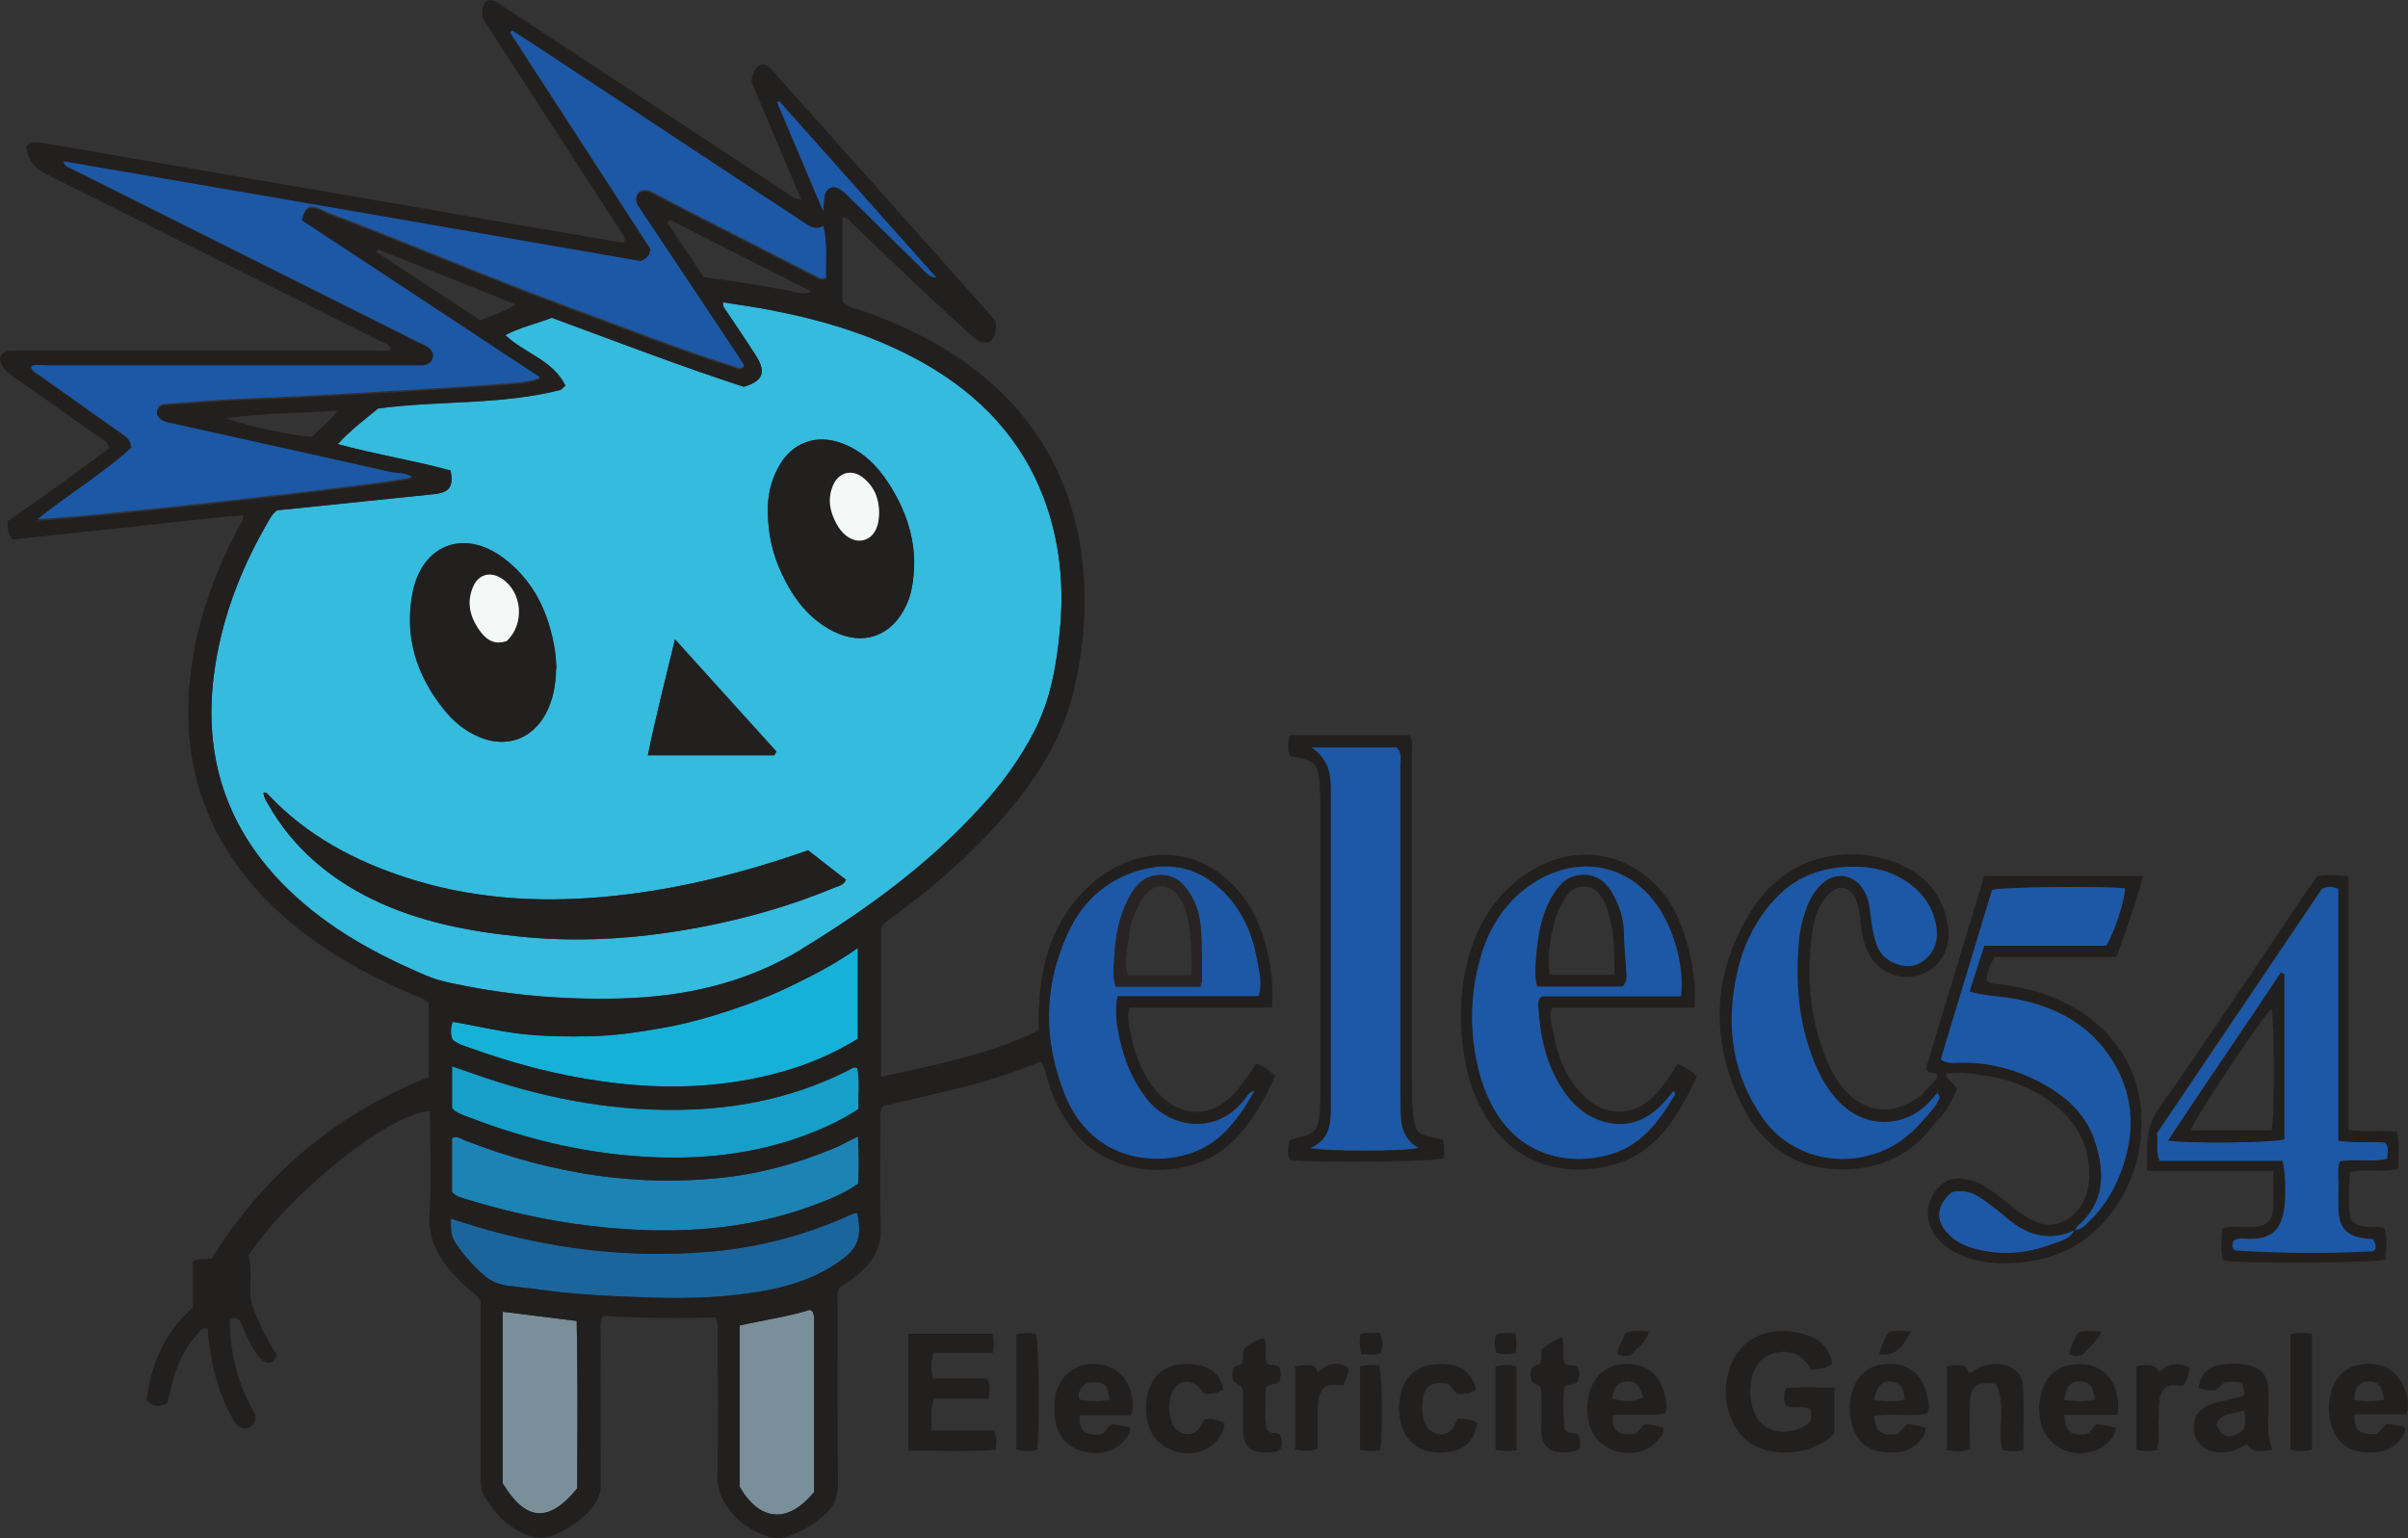
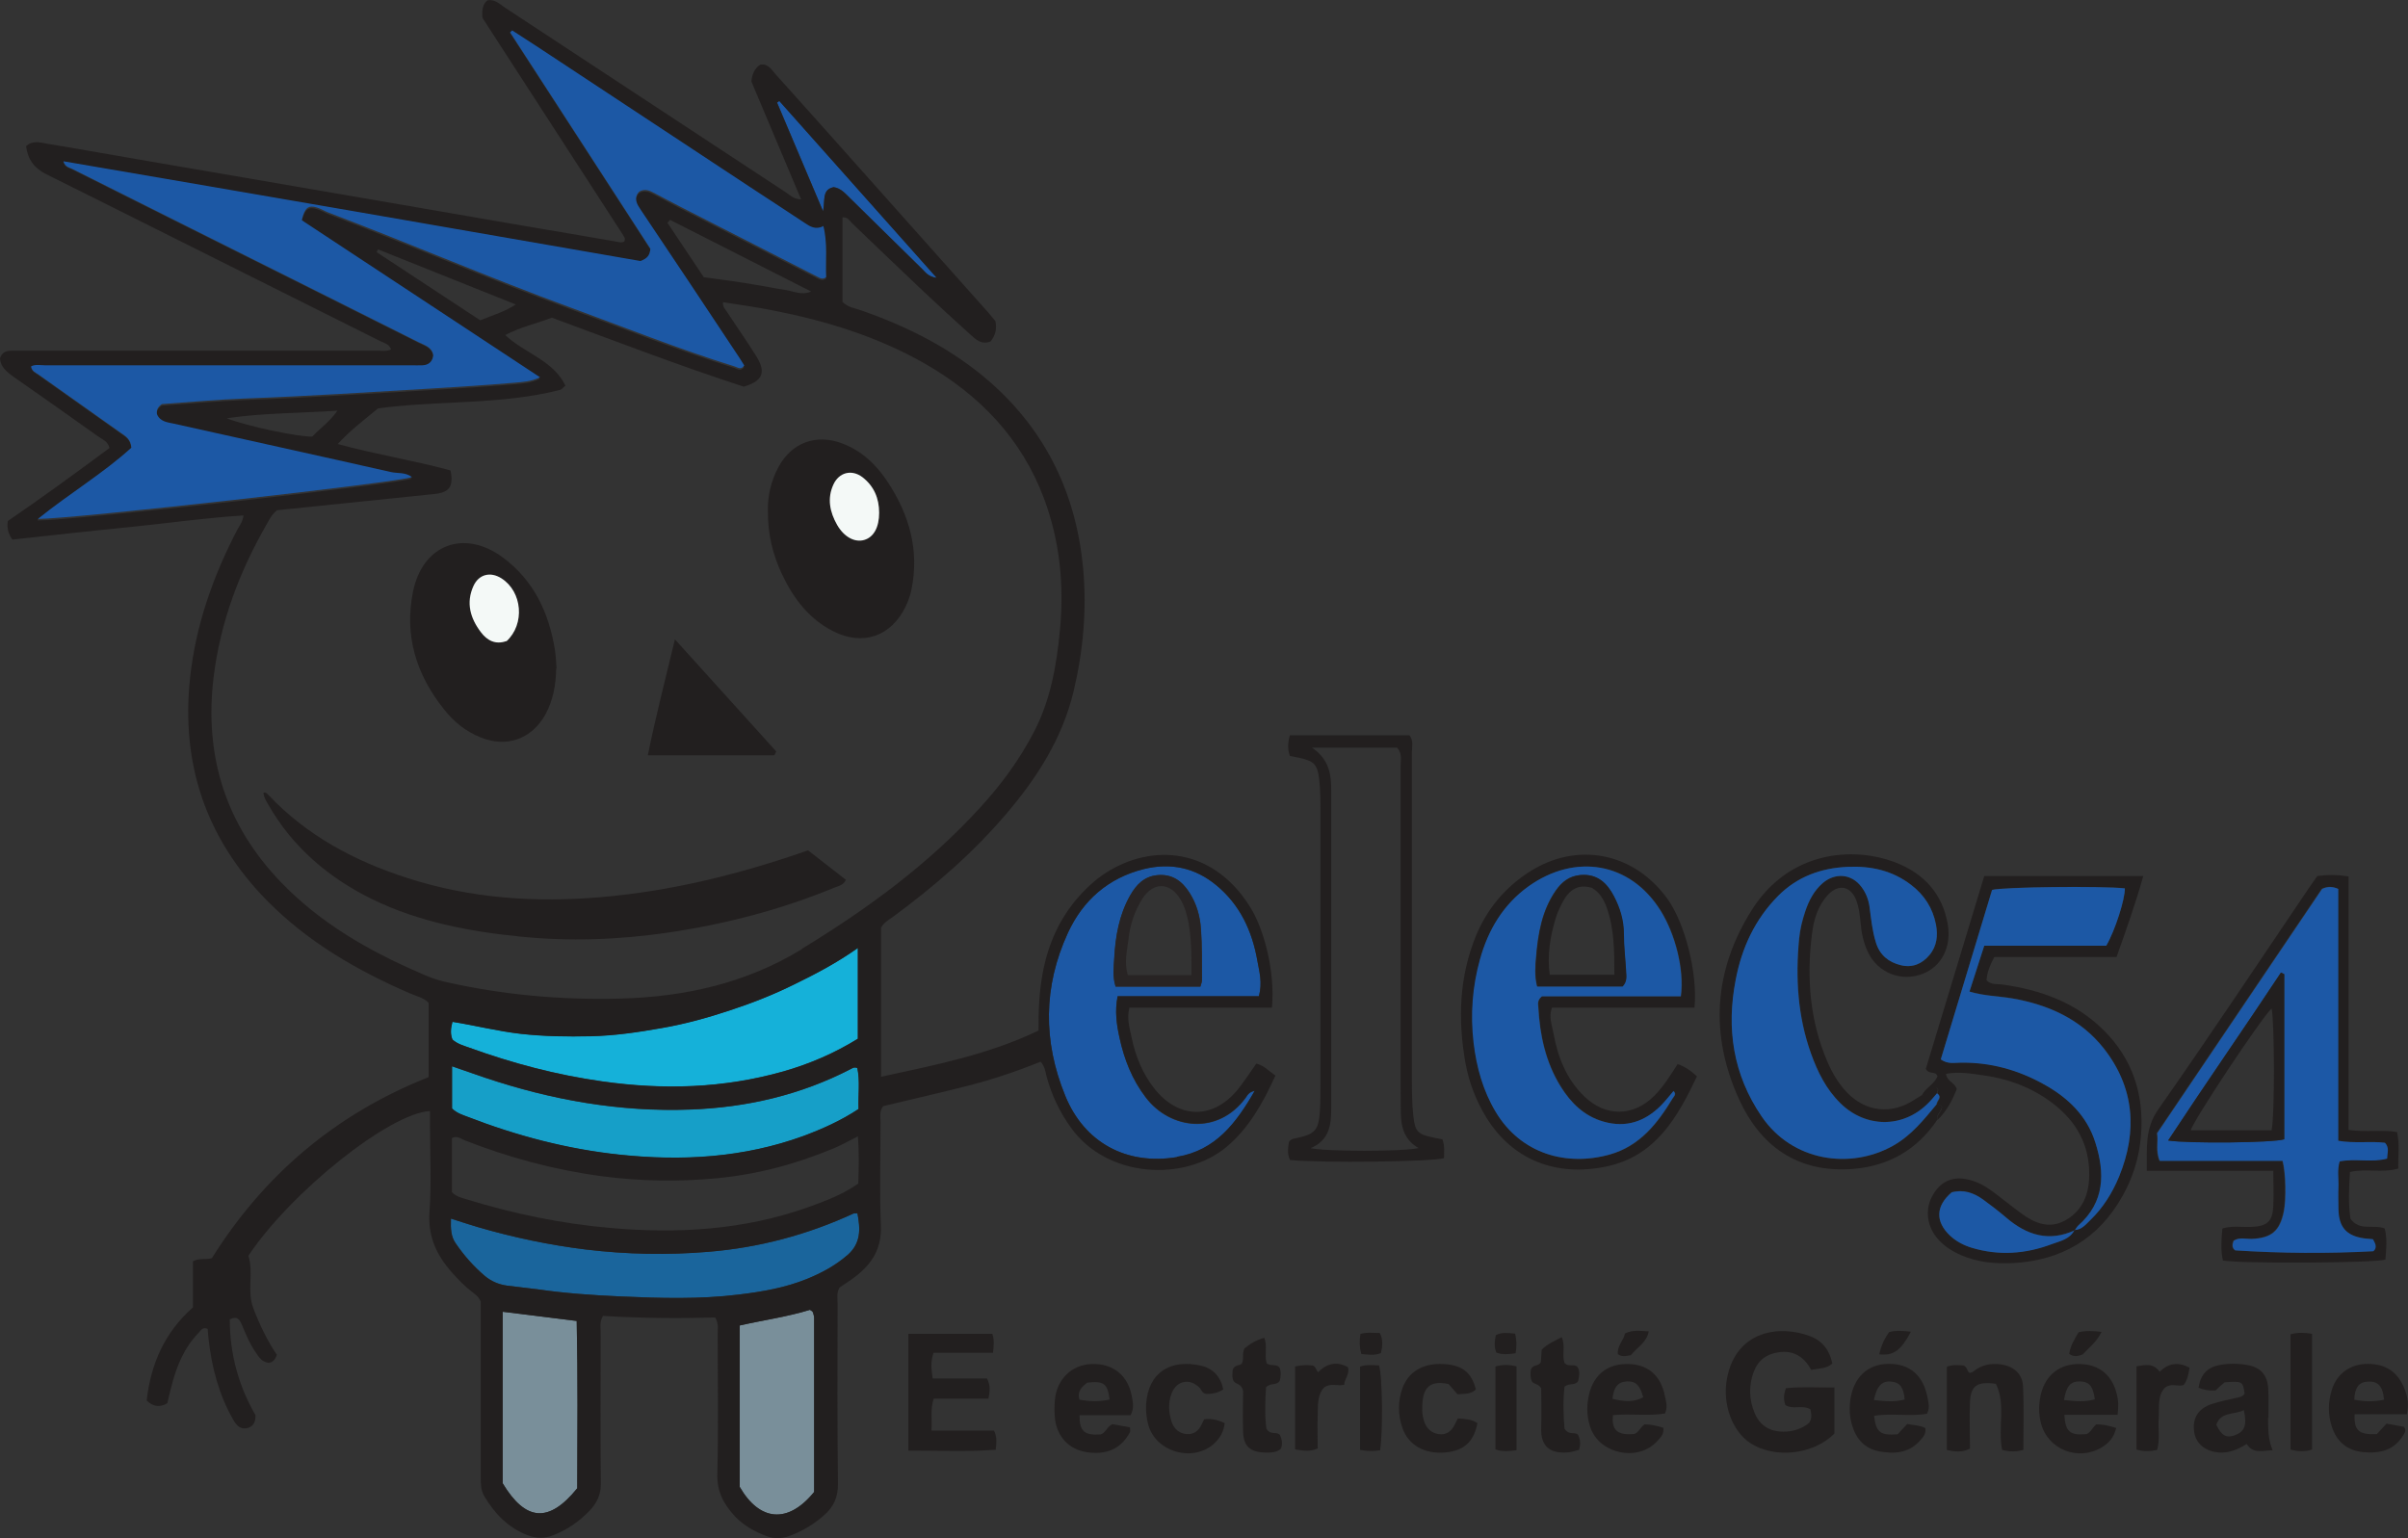
<svg xmlns="http://www.w3.org/2000/svg" id="Calque_1" viewBox="0 0 138.54 88.5">
  <rect x="0" y="0" width="138.54" height="88.5" fill="#333333" stroke="none" />
  <defs>
    <style>.cls-1{fill:#1c58a6;}.cls-1,.cls-2,.cls-3,.cls-4,.cls-5,.cls-6,.cls-7,.cls-8,.cls-9,.cls-10,.cls-11,.cls-12{stroke-width:0px;}.cls-2{fill:#f4f9f7;}.cls-3{fill:#1c58a5;}.cls-4{fill:#1c84b5;}.cls-5{fill:#15b1d9;}.cls-6{fill:#798f9a;}.cls-7{fill:#282424;}.cls-8{fill:#221f1f;}.cls-9{fill:#1c59a8;}.cls-10{fill:#169fc8;}.cls-11{fill:#34bbde;}.cls-12{fill:#1a659c;}</style>
  </defs>
  <path class="cls-8" d="M110.57,63.02c.22-.43.71-.63.9-1.08-.09-.35-.49-.07-.67-.44,1.1-3.63,2.23-7.35,3.36-11.09h9.15c-.45,1.6-.99,3.11-1.54,4.66h-7.03c-.25.46-.42.89-.45,1.34.28.28.62.2.91.24,2.19.31,4.2,1.02,5.81,2.61,1.69,1.67,2.35,3.72,2.17,6.05-.09,1.24-.45,2.42-1.07,3.52-1.38,2.46-3.51,3.7-6.3,3.85-1.02.05-2.02-.04-2.97-.45-.55-.24-1.04-.55-1.42-1.02-.6-.75-.67-1.73-.18-2.51.47-.76,1.15-1.03,2.02-.82.53.12.99.39,1.42.71.54.4,1.06.83,1.61,1.23.76.56,1.59.91,2.5.42.91-.49,1.34-1.34,1.4-2.35.1-1.72-.54-3.12-1.86-4.22-1.22-1.01-2.65-1.57-4.2-1.79-.71-.1-1.42-.23-2.17-.09.04.43.5.49.62.88-.25.62-.57,1.26-1.11,1.78-.09-.31.26-.47.26-.75-.07-.12-.18-.14-.29-.15.02-.21.34-.4.03-.62-.01-.11.14-.25-.09-.36-.11.09-.23.2-.35.31-.13.12-.28.17-.45.16ZM119.36,70.77c.41-.02.64-.31.9-.57.74-.72,1.28-1.57,1.66-2.51,1.07-2.62.88-5.13-.89-7.38-1.33-1.68-3.19-2.51-5.27-2.87-.79-.14-1.61-.14-2.45-.39.28-.88.56-1.72.85-2.64h7.02c.52-.9,1.08-2.68,1.07-3.3-1.38-.14-7.05-.08-7.64.09-.98,3.25-1.97,6.5-2.95,9.75.4.29.78.19,1.13.19,1.73-.03,3.33.42,4.83,1.26,1.36.76,2.45,1.8,2.93,3.33.56,1.76.55,3.43-.98,4.78-.08.07-.13.18-.2.27-1.49.7-2.77.29-3.95-.72-.43-.36-.87-.71-1.33-1.04-.54-.4-1.14-.6-1.81-.42-.92.79-.95,1.69-.09,2.5.36.33.78.55,1.24.69,1.56.47,3.1.36,4.61-.21.48-.18,1.04-.28,1.31-.82Z" />
  <path class="cls-8" d="M135.15,65.02c1,.14,1.87-.03,2.76.12.16.71.05,1.4.07,2.1-.93.27-1.84-.02-2.78.2-.06.93-.1,1.84.03,2.69.54.74,1.32.3,1.97.56.15.59.09,1.19.04,1.79-.6.2-8.39.24-9.35.05-.13-.59-.09-1.19-.03-1.84.56-.17,1.12-.07,1.67-.09.91-.04,1.22-.31,1.26-1.21.03-.64,0-1.28,0-2.02h-7.28c.02-1.29-.13-2.4.66-3.53,2.93-4.18,5.76-8.44,8.62-12.67.17-.25.35-.5.53-.76.58-.08,1.13-.08,1.8.02,0,.97,0,1.94,0,2.92,0,.95,0,1.91,0,2.86v5.81c0,.98,0,1.95,0,3.01ZM134.5,65.64v-14.5c-.35-.15-.62-.15-.93,0-3.15,4.66-6.31,9.35-9.49,14.06.08.5-.1,1.01.15,1.59h7.07c.19.71.21,2.24.07,2.92-.23,1.12-.7,1.52-1.84,1.57-.35.02-.73-.11-1.05.11-.08.22-.11.4.09.55,2.65.18,5.3.2,7.95.05.12-.1.16-.23.12-.38-.03-.1-.09-.2-.14-.31-.18-.02-.35-.03-.51-.05-1.03-.15-1.46-.65-1.48-1.69,0-.42-.01-.84,0-1.26.02-.49-.08-1,.07-1.48.93-.18,1.83.08,2.73-.16.01-.33.14-.63-.12-.91-.85-.1-1.73.06-2.72-.12Z" />
  <path class="cls-8" d="M111.43,63.53c.11.01.22.03.29.15,0,.27-.34.44-.26.75-1.15,1.72-2.79,2.66-4.82,2.83-3.28.27-5.39-1.39-6.58-3.99-1.71-3.74-1.47-7.44.74-10.93,2.14-3.37,5.79-3.66,8.26-2.71,1.62.63,2.7,1.79,3,3.56.22,1.31-.36,2.42-1.43,2.84-1.22.48-2.56-.03-3.14-1.2-.28-.56-.4-1.17-.45-1.78-.04-.42-.09-.84-.24-1.24-.32-.83-1.03-.97-1.64-.31-.58.63-.81,1.42-.91,2.23-.32,2.52-.13,4.99.88,7.35.28.65.63,1.25,1.12,1.77,1.09,1.14,2.58,1.3,3.89.43.14-.09.28-.17.42-.26.17,0,.32-.04.45-.16.12-.11.24-.21.35-.31.23.11.08.25.09.36-.19.21-.36.43-.56.62-1.44,1.39-3.55,1.36-4.99-.04-.82-.81-1.32-1.81-1.7-2.87-.77-2.15-.9-4.38-.68-6.63.05-.52.19-1.05.35-1.55.2-.61.5-1.19,1.01-1.63.72-.61,1.65-.53,2.22.22.26.34.41.73.47,1.16.09.69.15,1.39.37,2.06.22.71.74,1.12,1.43,1.29.66.16,1.22-.07,1.65-.59.42-.52.49-1.13.37-1.75-.18-.94-.68-1.71-1.44-2.29-1.08-.82-2.31-1.09-3.64-1.03-1.55.06-2.91.57-4.01,1.68-1.32,1.34-2.08,2.97-2.43,4.81-.55,2.83-.14,5.47,1.49,7.87,1.77,2.6,5.09,3.06,7.54,1.7,1.07-.6,1.78-1.51,2.54-2.41Z" />
  <path class="cls-8" d="M97.51,57.98h-8.22c-.2.54,0,1,.08,1.45.25,1.38.74,2.65,1.77,3.65,1.23,1.2,2.84,1.18,4.04-.03.54-.54.93-1.19,1.34-1.82q.56.18,1.11.71c-1.12,2.36-2.39,4.61-5.25,5.19-2.82.58-5.32-.35-6.85-2.8-.6-.97-1-2.01-1.21-3.12-.45-2.51-.38-4.98.6-7.37.63-1.52,1.64-2.74,3.02-3.64,2.78-1.82,6.1-1.15,8.02,1.56.95,1.34,1.72,4.16,1.53,6.22ZM96.72,57.33c.21-1.55-.33-3.6-1.17-4.94-1.75-2.8-4.92-3.29-7.59-1.39-1.45,1.04-2.32,2.5-2.79,4.19-.44,1.58-.57,3.18-.37,4.82.17,1.42.54,2.75,1.27,3.97,1.46,2.43,4.08,3.15,6.57,2.45,1.72-.48,2.74-1.78,3.61-3.23.06-.1.24-.24.05-.42-.25.29-.47.58-.73.84-.92.92-2.01,1.29-3.3.92-1.12-.32-1.88-1.08-2.47-2.03-.86-1.39-1.2-2.95-1.28-4.56-.01-.19-.07-.4.21-.62h8.01Z" />
  <path class="cls-8" d="M82.99,65.57c.15.42.08.75.09,1.07-.62.21-6.98.29-8.86.11-.18-.36-.11-.73-.06-1.05.14-.18.29-.18.42-.21,1.08-.22,1.29-.46,1.36-1.58.03-.53.03-1.07.03-1.6,0-5.2,0-10.39,0-15.59,0-.62,0-1.24-.07-1.85-.1-.9-.3-1.08-1.18-1.27-.16-.03-.33-.06-.51-.1-.14-.39-.12-.77,0-1.19h6.88c.25.32.14.67.14.99,0,6.29,0,12.58,0,18.87,0,.67.01,1.35.08,2.02.1.94.26,1.08,1.17,1.27.16.03.32.06.51.1ZM75.38,66.06c.81.21,5.43.21,6.23,0-.95-.55-1.03-1.43-1.02-2.34,0-.56-.01-1.12-.01-1.68,0-5.98,0-11.96,0-17.94,0-.35.11-.74-.2-1.08h-4.9c.99.67,1.11,1.53,1.11,2.46,0,6.09,0,12.19,0,18.28,0,.94-.09,1.85-1.19,2.31Z" />
  <path class="cls-8" d="M105.54,79.86v2.63c-1.2,1.21-3.42,1.46-4.82.56-1.07-.69-1.64-2.27-1.36-3.74.54-2.79,3.07-3.08,4.79-2.42.69.26,1.12.81,1.27,1.57-.35.32-.79.26-1.21.37-.42-.76-1.01-1.14-1.87-1.02-.71.1-1.19.46-1.44,1.12-.3.8-.27,1.61.05,2.38.3.72.87,1.07,1.66,1.07.55,0,1.05-.16,1.47-.5.2-.28.12-.54.08-.79-.48-.27-1,.04-1.44-.24-.11-.29-.11-.59.03-.97.89-.1,1.8-.03,2.8-.04Z" />
  <path class="cls-8" d="M52.26,83.47v-6.72h4.83c.12.34.09.66.04,1.09h-3.42c-.18.52-.13.95-.05,1.48h3.12c.22.41.17.74.09,1.16h-3.15c-.21.63-.08,1.18-.13,1.84h3.6c.19.39.13.7.1,1.1-1.66.13-3.32.04-5.02.05Z" />
  <path class="cls-8" d="M112.01,83.43v-4.79c.36-.13.69-.08.94-.07.27.09.19.34.38.43.06-.02.14-.03.2-.08.47-.38.99-.49,1.58-.41.72.1,1.24.52,1.28,1.24.06,1.22.02,2.45.02,3.68-.43.12-.81.11-1.22,0-.26-1.27.23-2.63-.36-3.8-1.08-.16-1.45.11-1.49,1.05-.04.89,0,1.79,0,2.68-.48.23-.87.17-1.32.08Z" />
  <path class="cls-8" d="M83.89,81.62c.44.03.8.05,1.11.27-.2,1.08-.79,1.6-1.88,1.69-1.17.09-2.08-.42-2.43-1.4-.27-.77-.27-1.55,0-2.31.35-.95,1.19-1.44,2.35-1.38,1.07.05,1.62.47,1.87,1.46-.28.29-.66.24-1.05.28-.17-.2-.35-.4-.52-.59-.94-.2-1.4.1-1.49.96-.04.39-.05.78.08,1.17.13.41.4.68.83.75.45.07.75-.16.94-.56.05-.1.1-.19.17-.33Z" />
  <path class="cls-8" d="M70.39,79.94c-.36.25-.7.26-.97.27-.27-.03-.29-.24-.4-.35-.55-.57-1.32-.43-1.61.31-.21.54-.18,1.1,0,1.65.14.41.43.66.86.7.41.03.69-.18.86-.55.05-.1.1-.2.15-.3.42-.06.78.03,1.18.22-.05.47-.26.85-.59,1.16-1.21,1.13-3.39.51-3.81-1.08-.1-.38-.14-.77-.12-1.17.12-1.85,1.43-2.62,3.18-2.21.67.16,1.11.62,1.26,1.36Z" />
  <path class="cls-8" d="M72.85,78.43c.25.21.55.03.76.25.11.25.08.52.02.77-.18.29-.5.1-.79.37-.05.77-.08,1.65.02,2.39.25.4.58.14.78.36.11.25.17.51.05.8-.28.23-.62.22-.96.21-.81-.03-1.19-.38-1.21-1.19-.03-.84,0-1.68,0-2.35-.09-.45-.42-.36-.55-.58-.11-.22-.05-.47-.05-.64.11-.3.37-.22.52-.35.15-.25,0-.55.16-.88.29-.24.65-.48,1.14-.61.19.49,0,.97.13,1.45Z" />
  <path class="cls-8" d="M90.84,83.43c-.22.05-.4.12-.59.14-1.08.1-1.62-.34-1.58-1.42.03-.78,0-1.57,0-2.26-.15-.28-.42-.22-.54-.41-.1-.22-.08-.47-.05-.67.1-.31.44-.17.57-.43.01-.21.03-.46.05-.72.32-.32.72-.49,1.15-.72.23.53,0,1.02.16,1.48.18.24.48.07.72.2.2.26.12.56.07.84-.17.29-.5.1-.79.33-.09.81-.06,1.68,0,2.41.25.42.58.16.78.36.12.25.17.52.05.88Z" />
  <path class="cls-8" d="M131.78,76.78c.43-.12.8-.1,1.24-.03v6.66c-.4.13-.8.12-1.24,0v-6.63Z" />
-   <path class="cls-8" d="M58.47,76.8c.43-.13.78-.11,1.13-.05.17.63.22,5.02.08,6.66-.38.14-.78.13-1.21-.02v-6.59Z" />
  <path class="cls-8" d="M125.97,78.7c-.06.41-.13.73-.34,1-.34.11-.68-.14-1.06.14-.46.45-.33,1.12-.37,1.75-.05.61.08,1.22-.09,1.84-.4.09-.78.1-1.19-.02v-4.79c.51-.08.96-.2,1.33.31.51-.49,1.06-.58,1.73-.23Z" />
  <path class="cls-8" d="M74.51,78.63c.44-.1.75-.09,1.03-.05.17.07.17.24.29.38.5-.5,1.07-.65,1.72-.29.12.43-.22.69-.21,1.01-.41.1-.76-.12-1.15.15-.42.43-.36,1.07-.38,1.67-.02.61,0,1.23,0,1.85-.44.19-.81.13-1.3.05,0-1.61,0-3.21,0-4.79Z" />
  <path class="cls-8" d="M87.25,83.45c-.45.05-.81.1-1.21-.05v-4.77c.41-.12.78-.11,1.21-.01v4.84Z" />
  <path class="cls-8" d="M78.24,78.64c.4-.14.75-.08,1.1-.07.2.59.23,3.86.06,4.88-.36.06-.74.06-1.15-.02v-4.79Z" />
  <path class="cls-8" d="M108.12,77.93c.11-.51.3-.91.57-1.28.42-.11.82-.07,1.25-.02-.58,1.09-1,1.39-1.83,1.3Z" />
  <path class="cls-8" d="M119.05,77.91c.06-.47.31-.86.54-1.25.43-.1.83-.08,1.32-.02-.29.59-.74.92-1.09,1.3-.27.1-.51.15-.77-.03Z" />
  <path class="cls-8" d="M93.82,77.98c-.31.06-.53.1-.74-.06-.05-.48.34-.8.41-1.19.47-.23.89-.14,1.37-.12-.13.66-.69.93-1.04,1.38Z" />
  <path class="cls-8" d="M78.26,76.76c.4-.12.76-.05,1.12-.06.21.4.16.77.07,1.16-.4.16-.77.08-1.13.05q-.15-.54-.05-1.14Z" />
  <path class="cls-8" d="M87.2,77.87c-.4.05-.75.1-1.11-.04-.14-.33-.1-.66-.03-1,.37-.2.74-.12,1.11-.09q.13.52.03,1.13Z" />
-   <path class="cls-11" d="M15.94,29.37c2.99-.31,6.01-.62,9.02-.93.89-.09,1.15-.42.96-1.36-2.07-.57-4.26-.91-6.49-1.52.73-.8,1.55-1.41,2.32-2.05,3.49-.47,7.03-.19,10.46-1.06.1-.02.17-.13.32-.25-.71-1.47-2.34-1.85-3.46-2.91.87-.46,1.79-.66,2.68-1,3.69,1.36,7.35,2.77,11.04,3.97,1.09-.32,1.3-.82.73-1.74-.55-.88-1.15-1.73-1.72-2.6-.09-.14-.23-.25-.2-.52.96.15,1.91.28,2.86.47,3.07.6,6.04,1.51,8.78,3.08,3.14,1.81,5.53,4.3,6.82,7.73.92,2.46,1.17,5,.92,7.6-.19,2.02-.54,4-1.48,5.82-.83,1.61-1.89,3.05-3.11,4.38-2.98,3.27-6.5,5.84-10.26,8.13-3.22,1.96-6.72,2.74-10.43,2.84-3.41.09-6.78-.21-10.12-.97-.53-.12-1.02-.32-1.5-.54-2.93-1.27-5.66-2.85-7.91-5.18-3.19-3.31-4.43-7.27-3.88-11.81.39-3.17,1.49-6.09,3.08-8.84.14-.24.25-.5.57-.76ZM48.67,50.62c-.73-.57-1.47-1.15-2.17-1.69-3.93,1.37-7.83,2.34-11.88,2.69-3.79.33-7.52.07-11.15-1.09-3.03-.97-5.79-2.43-8.01-4.78-.07-.07-.13-.18-.29-.14,0,.26.15.47.27.68,1.4,2.48,3.51,4.26,6.02,5.47,2.64,1.28,5.54,1.84,8.45,2.13,2.86.29,5.71.19,8.56-.23,3.29-.49,6.48-1.31,9.56-2.59.22-.09.5-.12.65-.45ZM44.18,29.39c0,1.38.3,2.55.81,3.65.65,1.37,1.53,2.56,2.92,3.27,1.73.89,3.38.31,4.21-1.44.14-.3.26-.62.32-.95.45-2.25-.13-4.28-1.35-6.16-.66-1-1.5-1.82-2.65-2.25-1.49-.56-2.89-.03-3.65,1.36-.46.83-.64,1.73-.61,2.52ZM32,38.48c-.03-.33-.03-.69-.09-1.05-.33-2.16-1.21-4.04-3.01-5.35-2.23-1.64-4.61-.73-5.16,1.98-.51,2.52.19,4.77,1.78,6.76.57.71,1.26,1.28,2.11,1.62,1.5.6,2.94.1,3.73-1.32.45-.8.6-1.68.62-2.63ZM44.56,43.46c.04-.07.07-.15.11-.22-1.91-2.12-3.83-4.23-5.83-6.45-.56,2.33-1.12,4.47-1.56,6.67h7.29Z" />
  <path class="cls-3" d="M72.43,57.34h-8.13c-.17.86-.06,1.62.11,2.39.27,1.24.72,2.4,1.51,3.43,1.4,1.84,4.14,2.19,5.74.03.11-.15.18-.34.53-.41-1.07,1.86-2.25,3.43-4.47,3.8-2.93.49-5.34-.85-6.43-3.52-1.29-3.15-1.27-6.29.15-9.38.86-1.87,2.32-3.16,4.36-3.67,1.54-.38,2.95-.09,4.18.93,1.37,1.13,2.06,2.64,2.36,4.34.11.63.3,1.25.09,2.04ZM69.07,56.77c.04-.16.09-.27.09-.37,0-.98.01-1.97-.06-2.95-.05-.73-.25-1.44-.65-2.07-.44-.69-1.02-1.11-1.88-1.02-.75.08-1.2.56-1.54,1.16-.64,1.12-.86,2.37-.92,3.64-.03.52-.1,1.05.08,1.61h4.89Z" />
  <path class="cls-5" d="M49.35,54.56v5.21c-1.34.83-2.78,1.45-4.29,1.88-3.43.97-6.9,1.07-10.42.57-2.62-.37-5.16-1.04-7.64-1.94-.34-.12-.7-.22-.97-.47-.12-.3-.11-.6,0-1.02,1.31.21,2.6.54,3.92.69,1.34.15,2.69.17,4.03.14,1.38-.03,2.74-.23,4.09-.47,1.33-.23,2.63-.59,3.9-1.01,1.28-.42,2.53-.91,3.74-1.51,1.21-.59,2.4-1.21,3.65-2.09Z" />
-   <path class="cls-4" d="M49.36,65.4c.07.96.05,1.82.02,2.71-.89.63-1.89,1-2.89,1.36-3.69,1.31-7.49,1.53-11.36,1.19-2.84-.25-5.59-.82-8.31-1.66-.27-.08-.55-.14-.81-.4v-3.11c.28-.16.5.03.72.12,2.57,1.01,5.23,1.72,7.96,2.08,2.17.28,4.35.32,6.55.11,2.35-.22,4.57-.82,6.73-1.72.44-.18.85-.42,1.4-.69Z" />
  <path class="cls-10" d="M26,63.79v-2.43c.67.23,1.28.44,1.88.65,3.84,1.29,7.77,1.99,11.83,1.84,3.24-.12,6.33-.83,9.23-2.33.1-.05.19-.13.38-.06.16.75.04,1.55.07,2.36-1.01.67-2.09,1.15-3.19,1.56-3.42,1.24-6.95,1.45-10.54,1.07-3.04-.32-5.95-1.09-8.79-2.19-.29-.11-.59-.2-.87-.47Z" />
  <path class="cls-12" d="M25.94,70.12c.57.18,1.04.34,1.52.48,2.05.6,4.13,1.04,6.25,1.3,2.34.28,4.69.33,7.06.13,2.91-.24,5.68-.98,8.33-2.2.05-.02.11,0,.23-.02.17.9.22,1.72-.58,2.42-.69.6-1.48,1.02-2.31,1.36-1.26.51-2.58.74-3.92.9-2.27.28-4.54.21-6.81.11-1.59-.07-3.19-.18-4.77-.41-.58-.08-1.17-.13-1.75-.21-.5-.07-.92-.25-1.29-.56-.65-.55-1.2-1.18-1.68-1.88-.27-.39-.29-.83-.27-1.42Z" />
  <path class="cls-6" d="M46.84,85.85c-1.52,1.87-3.15,1.67-4.28-.29v-9.29c1.37-.31,2.75-.5,4.04-.9.07.05.09.06.12.08.02.02.04.04.05.06.03.11.07.22.07.32,0,3.34,0,6.67,0,10.02Z" />
  <path class="cls-6" d="M33.2,85.65c-1.62,2-2.96,1.89-4.28-.3v-9.87c1.42.18,2.78.35,4.26.53.07,3.27.04,6.48.03,9.63Z" />
  <path class="cls-9" d="M53.9,15.99c-.5-.07-.65-.33-.84-.51-1.38-1.35-2.76-2.71-4.14-4.07-.28-.27-.53-.58-.95-.64-.69.14-.48.76-.61,1.39-.93-2.21-1.79-4.23-2.65-6.26.04-.03.09-.06.13-.1,2.98,3.35,5.96,6.7,9.06,10.18Z" />
  <path class="cls-8" d="M72.28,61.2c-.36.5-.67,1-1.04,1.46-1.43,1.78-3.44,1.75-4.84-.04-.67-.86-1.07-1.84-1.29-2.9-.11-.54-.3-1.08-.13-1.74,1.38,0,2.75,0,4.12,0,1.36,0,2.73,0,4.08,0,.19-2.09-.46-4.52-1.25-5.78-.21-.33-.44-.66-.69-.95-2.57-3-6.27-2.36-8.47-.37-1.54,1.39-2.42,3.13-2.79,5.16-.19,1.05-.24,2.11-.23,3.26-2.87,1.38-5.93,1.98-9.06,2.66v-8.58c.18-.32.46-.46.71-.64,2.36-1.74,4.57-3.65,6.47-5.88,1.79-2.09,3.25-4.37,3.9-7.09.55-2.31.76-4.66.55-7.03-.39-4.26-2.1-7.88-5.34-10.74-2.19-1.92-4.73-3.2-7.46-4.15-.34-.12-.72-.15-1.05-.48v-4.86c.31-.04.42.21.57.35,1.34,1.28,2.67,2.57,4.02,3.84.92.87,1.85,1.72,2.79,2.57.31.28.63.58,1.14.38.27-.34.38-.72.28-1.17-.12-.15-.24-.3-.37-.45-2.54-2.85-5.08-5.7-7.62-8.55-1.55-1.74-3.1-3.48-4.66-5.21-.23-.26-.42-.62-.88-.55-.33.22-.47.54-.51.97.93,2.21,1.88,4.47,2.86,6.78-.44-.01-.63-.24-.86-.39-5.4-3.55-10.79-7.1-16.19-10.65-.29-.19-.56-.49-1-.41-.31.26-.3.62-.29.95.02.06.02.09.04.11,2.67,4.12,5.34,8.25,8.01,12.37.05.07.09.14.13.22.01.02.02.05.02.08,0,.03,0,.05-.01.08,0,.03-.02.05-.03.07-.13.08-.27.04-.41.01-1.72-.3-3.43-.59-5.15-.88-3.32-.57-6.64-1.15-9.96-1.72-3.96-.68-7.91-1.36-11.87-2.04-1.94-.33-3.87-.68-5.81-1-.4-.07-.82-.21-1.21.14.1.77.48,1.28,1.17,1.62,2.09,1.03,4.17,2.08,6.25,3.12,4.32,2.16,8.64,4.32,12.96,6.48.23.11.52.17.62.48-.26.12-.48.07-.7.07-6.8,0-13.6,0-20.39,0-.25,0-.51,0-.76,0-.31,0-.55.11-.65.44.03.49.38.77.75,1.04,1.63,1.14,3.27,2.29,4.89,3.45.24.17.56.27.66.67-1.93,1.43-3.87,2.85-5.85,4.2-.05.38,0,.7.26,1.07,2.2-.24,4.42-.49,6.65-.71,2.21-.22,4.41-.54,6.65-.68-.05.38-.22.57-.34.79-1.4,2.68-2.4,5.5-2.73,8.52-.54,4.97.9,9.26,4.41,12.84,2.34,2.38,5.17,4.02,8.21,5.34.38.17.81.25,1.1.55v4.28c-5.38,2.13-9.5,5.67-12.47,10.42-.42.1-.74-.02-1.09.18v2.65c-1.65,1.46-2.43,3.29-2.66,5.36q.56.54,1.19.15c.07-.3.14-.62.23-.95.29-1.16.73-2.24,1.58-3.11.12-.13.23-.35.51-.21.01.18.03.37.05.57.18,1.63.59,3.2,1.41,4.64.18.31.39.58.79.5.35-.07.51-.32.5-.75-.97-1.67-1.48-3.53-1.48-5.51.44-.22.57.02.69.3.23.54.45,1.09.79,1.58.19.28.36.58.77.62.19-.03.34-.13.46-.46-.53-.78-.98-1.7-1.35-2.67-.39-1.01.03-2.07-.29-3.03,2.44-3.66,8.11-8.2,10.45-8.33,0,.28,0,.56,0,.83,0,1.66.09,3.32-.03,4.97-.1,1.42.41,2.5,1.3,3.5.36.4.72.78,1.15,1.11.18.14.37.25.5.56v.84c0,3.09,0,6.18,0,9.27,0,.37,0,.72.19,1.06.6,1.02,1.38,1.84,2.51,2.27.5.19.98.2,1.47,0,.8-.31,1.48-.78,2.08-1.4.43-.45.66-.92.66-1.56-.03-2.89-.02-5.79-.01-8.68,0-.3-.08-.61.13-.98,2.15.13,4.32.15,6.46.09.21.37.14.68.14.98,0,2.67.05,5.34-.02,8-.03,1.04.37,1.77,1.02,2.47.52.54,1.16.89,1.84,1.14.4.15.84.14,1.24,0,.75-.27,1.41-.66,2.02-1.19.57-.49.83-1.05.82-1.83-.04-3.45-.03-6.91-.02-10.36,0-.3-.07-.62.11-.93.3-.21.64-.42.95-.66.93-.73,1.48-1.6,1.43-2.88-.08-1.99-.02-3.99-.02-5.98,0-.3-.08-.62.15-.92,1.5-.36,3.03-.71,4.55-1.09,1.55-.38,3.06-.88,4.51-1.47.25.28.27.57.34.84.29,1.07.75,2.05,1.4,2.95,2.08,2.92,6.54,3.13,8.95,1.12,1.3-1.09,2.1-2.53,2.82-4.11-.37-.25-.64-.57-1.07-.68ZM44.7,5.91s.09-.06.13-.1c2.98,3.35,5.96,6.7,9.06,10.18-.5-.07-.65-.33-.84-.51-1.38-1.35-2.76-2.71-4.14-4.07-.28-.27-.53-.58-.95-.64-.69.14-.48.76-.61,1.39-.93-2.21-1.79-4.23-2.65-6.26ZM2.17,29.89c1.83-1.47,3.77-2.63,5.38-4.1-.04-.51-.35-.67-.62-.86-1.58-1.12-3.16-2.24-4.74-3.36-.15-.11-.36-.18-.41-.46.25-.13.53-.06.79-.06,7.02,0,14.04,0,21.06,0,.22,0,.45,0,.67,0,.35-.02.57-.2.62-.57-.07-.47-.49-.58-.83-.75-4.44-2.23-8.89-4.45-13.33-6.67-2.21-1.11-4.42-2.21-6.63-3.32-.17-.08-.39-.1-.49-.43,5.59.96,11.14,1.91,16.68,2.87,5.54.96,11.09,1.92,16.52,2.87.39-.15.54-.33.57-.71-2.66-4.11-5.36-8.28-8.07-12.45.04-.04.08-.08.12-.11.5.33,1.01.65,1.51.98,4.08,2.69,8.15,5.38,12.23,8.07,1.03.68,2.06,1.35,3.09,2.03.31.21.62.4,1.06.19.28,1.03.13,2.04.17,2.99-.21.13-.33.05-.45,0-2.63-1.34-5.25-2.68-7.87-4.02-.52-.27-1.04-.55-1.56-.82-.28-.15-.56-.28-.88-.08-.34.38-.12.72.1,1.05.93,1.4,1.87,2.8,2.81,4.2.97,1.45,1.93,2.9,2.89,4.35.09.14.17.28.25.4-.19.28-.38.11-.54.06-3.21-1-6.34-2.25-9.5-3.41-4.66-1.71-9.22-3.68-13.86-5.44-.24-.09-.45-.23-.69-.3-.48-.15-.69.01-.87.73,4.55,3,9.08,5.99,13.71,9.04-.53.25-1,.27-1.45.31-1.62.14-3.24.24-4.86.34-3.55.21-7.11.44-10.67.57-1.59.06-3.19.21-4.77.32-.21.14-.33.32-.29.58.18.44.61.46.98.55,4.15.93,8.31,1.84,12.47,2.78.39.09.84,0,1.22.29-.66.3-19.52,2.42-21.52,2.41ZM46.66,16.78c-.54.23-1.01-.03-1.5-.1-.5-.07-.99-.18-1.49-.26-.53-.09-1.05-.17-1.58-.25-.5-.07-1-.14-1.6-.22-.67-1.01-1.38-2.07-2.09-3.13.05-.06.1-.12.15-.17,2.7,1.37,5.41,2.75,8.11,4.12ZM29.68,17.52c-.7.45-1.37.63-2.05.91-1.99-1.31-3.97-2.61-5.96-3.92.03-.05.05-.1.08-.16,2.6,1.04,5.2,2.08,7.92,3.17ZM19.42,23.62c-.46.67-1.03,1.04-1.45,1.5-.69.04-3.61-.55-4.93-1.05,2.07-.31,4.16-.29,6.38-.44ZM33.2,85.65c-1.62,2-2.96,1.89-4.28-.3v-9.87c1.42.18,2.78.35,4.26.53.07,3.27.04,6.48.03,9.63ZM42.56,85.56v-9.29c1.37-.31,2.75-.5,4.04-.9.07.05.09.06.12.08.02.02.04.04.05.06.03.11.07.22.07.32,0,3.34,0,6.67,0,10.02-1.52,1.87-3.15,1.67-4.28-.29ZM48.74,72.23c-.69.6-1.48,1.02-2.31,1.36-1.26.51-2.58.74-3.92.9-2.27.28-4.54.21-6.81.11-1.59-.07-3.19-.18-4.77-.41-.58-.08-1.17-.13-1.75-.21-.5-.07-.92-.25-1.29-.56-.65-.55-1.2-1.18-1.68-1.88-.27-.39-.29-.83-.27-1.42.57.18,1.04.34,1.52.48,2.05.6,4.13,1.04,6.25,1.3,2.34.28,4.69.33,7.06.13,2.91-.24,5.68-.98,8.33-2.2.05-.02.11,0,.23-.02.17.9.22,1.72-.58,2.42ZM49.4,63.81c-1.01.67-2.09,1.15-3.19,1.56-3.42,1.24-6.95,1.45-10.54,1.07-3.04-.32-5.95-1.09-8.79-2.19-.29-.11-.59-.2-.87-.47v-2.43c.67.23,1.28.44,1.88.65,3.84,1.29,7.77,1.99,11.83,1.84,3.24-.12,6.33-.83,9.23-2.33.1-.05.19-.13.38-.06.16.75.04,1.55.07,2.36ZM49.37,68.11c-.89.63-1.89,1-2.89,1.36-3.69,1.31-7.49,1.53-11.36,1.19-2.84-.25-5.59-.82-8.31-1.66-.27-.08-.55-.14-.81-.4v-3.11c.28-.16.5.03.72.12,2.57,1.01,5.23,1.72,7.96,2.08,2.17.28,4.35.32,6.55.11,2.35-.22,4.57-.82,6.73-1.72.44-.18.85-.42,1.4-.69.07.96.05,1.82.02,2.71ZM49.35,59.78c-1.34.83-2.78,1.45-4.29,1.88-3.43.97-6.9,1.07-10.42.57-2.62-.37-5.16-1.04-7.64-1.94-.34-.12-.7-.22-.97-.47-.12-.3-.11-.6,0-1.02,1.31.21,2.6.54,3.92.69,1.34.15,2.69.17,4.03.14,1.38-.03,2.74-.23,4.09-.47,1.33-.23,2.63-.59,3.9-1.01,1.28-.42,2.53-.91,3.74-1.51,1.21-.59,2.4-1.21,3.65-2.09v5.21ZM46.13,54.62c-3.22,1.96-6.72,2.74-10.43,2.84-3.41.09-6.78-.21-10.12-.97-.53-.12-1.02-.32-1.5-.54-2.93-1.27-5.66-2.85-7.91-5.18-3.19-3.31-4.43-7.27-3.88-11.81.39-3.17,1.49-6.09,3.08-8.84.14-.24.25-.5.57-.76,2.99-.31,6.01-.62,9.02-.93.89-.09,1.15-.42.96-1.36-2.07-.57-4.26-.91-6.49-1.52.73-.8,1.55-1.41,2.32-2.05,3.49-.47,7.03-.19,10.46-1.06.1-.02.17-.13.32-.25-.71-1.47-2.34-1.85-3.46-2.91.87-.46,1.79-.66,2.68-1,3.69,1.36,7.35,2.77,11.04,3.97,1.09-.32,1.3-.82.73-1.74-.55-.88-1.15-1.73-1.72-2.6-.09-.14-.23-.25-.2-.52.96.15,1.91.28,2.86.47,3.07.6,6.04,1.51,8.78,3.08,3.14,1.81,5.53,4.3,6.82,7.73.92,2.46,1.17,5,.92,7.6-.19,2.02-.54,4-1.48,5.82-.83,1.61-1.89,3.05-3.11,4.38-2.98,3.27-6.5,5.84-10.26,8.13ZM67.72,66.58c-2.93.49-5.34-.85-6.43-3.52-1.29-3.15-1.27-6.29.15-9.38.86-1.87,2.32-3.16,4.36-3.67,1.54-.38,2.95-.09,4.18.93,1.37,1.13,2.06,2.64,2.36,4.34.11.63.3,1.25.09,2.04h-8.13c-.17.86-.06,1.62.11,2.39.27,1.24.72,2.4,1.51,3.43,1.4,1.84,4.14,2.19,5.74.03.11-.15.18-.34.53-.41-1.07,1.86-2.25,3.43-4.47,3.8Z" />
  <path class="cls-3" d="M47.36,13.02c-.44.21-.75.02-1.06-.19-1.03-.68-2.06-1.36-3.09-2.03-4.08-2.69-8.15-5.38-12.23-8.07-.5-.33-1.01-.65-1.51-.98-.04.04-.08.08-.12.11,2.7,4.17,5.41,8.35,8.07,12.45-.03.39-.18.56-.57.71-5.43-.94-10.97-1.91-16.52-2.87-5.54-.96-11.09-1.91-16.68-2.87.1.33.33.35.49.43,2.21,1.11,4.42,2.21,6.63,3.32,4.44,2.22,8.89,4.44,13.33,6.67.34.17.76.27.83.75-.05.37-.27.55-.62.57-.22.01-.45,0-.67,0-7.02,0-14.04,0-21.06,0-.26,0-.54-.07-.79.06.05.29.25.35.41.46,1.58,1.12,3.16,2.24,4.74,3.36.27.19.58.35.62.86-1.61,1.47-3.56,2.63-5.38,4.1,2,0,20.86-2.11,21.52-2.41-.38-.29-.83-.2-1.22-.29-4.15-.94-8.31-1.85-12.47-2.78-.37-.08-.8-.11-.98-.55-.04-.26.07-.43.29-.58,1.58-.11,3.17-.26,4.77-.32,3.56-.13,7.11-.36,10.67-.57,1.62-.1,3.25-.2,4.86-.34.45-.04.92-.06,1.45-.31-4.62-3.05-9.16-6.04-13.71-9.04.17-.72.38-.88.87-.73.24.07.46.22.69.3,4.64,1.76,9.2,3.73,13.86,5.44,3.16,1.16,6.28,2.41,9.5,3.41.17.05.35.22.54-.06-.08-.12-.16-.26-.25-.4-.96-1.45-1.93-2.9-2.89-4.35-.93-1.4-1.87-2.8-2.81-4.2-.22-.33-.44-.67-.1-1.05.33-.2.61-.06.88.08.52.27,1.04.56,1.56.82,2.62,1.34,5.25,2.68,7.87,4.02.12.06.25.14.45,0-.05-.95.1-1.96-.17-2.99Z" />
  <path class="cls-3" d="M111.43,63.53c-.75.9-1.46,1.81-2.54,2.41-2.45,1.36-5.77.9-7.54-1.7-1.64-2.4-2.04-5.05-1.49-7.87.35-1.84,1.11-3.47,2.43-4.81,1.1-1.11,2.46-1.61,4.01-1.68,1.34-.06,2.57.21,3.64,1.03.77.58,1.26,1.35,1.44,2.29.12.62.06,1.24-.37,1.75-.43.52-.99.75-1.65.59-.7-.17-1.21-.58-1.43-1.29-.21-.67-.28-1.37-.37-2.06-.06-.43-.21-.82-.47-1.16-.56-.75-1.5-.83-2.22-.22-.51.44-.8,1.01-1.01,1.63-.17.5-.3,1.03-.35,1.55-.22,2.25-.09,4.48.68,6.63.38,1.06.87,2.06,1.7,2.87,1.44,1.41,3.55,1.44,4.99.04.2-.19.38-.41.56-.62.32.22,0,.41-.03.62Z" />
  <path class="cls-3" d="M119.37,70.79c.06-.09.12-.19.2-.27,1.53-1.35,1.54-3.02.98-4.78-.48-1.53-1.57-2.57-2.93-3.33-1.5-.84-3.1-1.29-4.83-1.26-.35,0-.73.1-1.13-.19.98-3.24,1.97-6.5,2.95-9.75.59-.17,6.25-.24,7.64-.09.01.62-.55,2.4-1.07,3.3h-7.02c-.3.92-.57,1.76-.85,2.64.84.25,1.65.26,2.45.39,2.08.36,3.94,1.19,5.27,2.87,1.77,2.25,1.96,4.76.89,7.38-.39.94-.92,1.8-1.66,2.51-.26.25-.49.55-.9.57h.01Z" />
  <path class="cls-3" d="M119.36,70.77c-.27.54-.82.64-1.31.82-1.51.57-3.05.68-4.61.21-.46-.14-.88-.36-1.24-.69-.86-.81-.84-1.71.09-2.5.68-.18,1.27.03,1.81.42.45.33.9.67,1.33,1.04,1.18,1.01,2.46,1.41,3.95.72,0,0-.01-.01-.01-.01Z" />
  <path class="cls-1" d="M134.5,65.64c.99.17,1.86.01,2.72.12.26.28.13.58.12.91-.9.24-1.81-.02-2.73.16-.15.49-.05.99-.07,1.48-.02.42,0,.84,0,1.26.02,1.04.45,1.54,1.48,1.69.16.02.33.03.51.05.05.11.11.2.14.31.04.14,0,.28-.12.38-2.65.14-5.3.12-7.95-.05-.19-.15-.17-.33-.09-.55.32-.22.69-.1,1.05-.11,1.13-.05,1.61-.45,1.84-1.57.14-.68.12-2.21-.07-2.92h-7.07c-.25-.58-.07-1.09-.15-1.59,3.17-4.7,6.34-9.4,9.49-14.06.31-.14.58-.15.93,0v14.5ZM131.42,56.05c-.06-.03-.13-.06-.19-.09-2.13,3.22-4.34,6.39-6.49,9.66,1.21.19,6.03.14,6.68-.07v-9.51Z" />
  <path class="cls-3" d="M96.72,57.33h-8.01c-.28.23-.22.43-.21.62.09,1.62.42,3.17,1.28,4.56.59.95,1.35,1.71,2.47,2.03,1.29.37,2.38,0,3.3-.92.26-.26.48-.55.73-.84.19.18.01.32-.05.42-.87,1.44-1.89,2.74-3.61,3.23-2.49.7-5.11-.02-6.57-2.45-.73-1.22-1.1-2.56-1.27-3.97-.19-1.64-.07-3.25.37-4.82.47-1.69,1.34-3.15,2.79-4.19,2.66-1.9,5.83-1.41,7.59,1.39.84,1.34,1.38,3.39,1.17,4.94ZM93.34,56.76c.27-.29.22-.58.2-.85-.03-.72-.13-1.45-.13-2.17,0-.78-.22-1.5-.57-2.17-.39-.75-.95-1.3-1.92-1.22-.66.06-1.08.4-1.43.91-.79,1.15-1.01,2.47-1.12,3.81-.05.54-.09,1.11.06,1.69h4.89Z" />
-   <path class="cls-3" d="M75.38,66.06c1.1-.46,1.19-1.37,1.19-2.31,0-6.09,0-12.19,0-18.28,0-.92-.12-1.78-1.11-2.46h4.9c.31.34.2.73.2,1.08,0,5.98,0,11.96,0,17.94,0,.56.02,1.12.01,1.68,0,.92.07,1.79,1.02,2.34-.79.2-5.41.2-6.23,0Z" />
  <path class="cls-8" d="M130.51,81.59c0-.56.02-1.12-.01-1.68-.05-.8-.44-1.24-1.23-1.37-.53-.09-1.07-.09-1.59.01-.71.14-1.07.55-1.19,1.3.31.14.63.18.98.16.08-.08.16-.15.24-.23.1-.09.21-.18.28-.24,1.03-.07,1.04-.06,1.15.64-.1.2-.31.22-.5.26-.46.11-.94.2-1.39.35-.8.27-1.13.83-1.01,1.62.1.67.66,1.12,1.44,1.17.59.04,1.09-.19,1.58-.49.37.58.88.38,1.49.36-.28-.68-.25-1.27-.26-1.86ZM128.58,82.59c-.5.17-.77.02-1.07-.61.28-.78,1.04-.55,1.58-.84.21.85.05,1.25-.51,1.44Z" />
  <path class="cls-8" d="M121.8,80.28c-.25-1.13-1.01-1.77-2.12-1.79-1.15-.03-1.98.6-2.26,1.73-.13.55-.14,1.12,0,1.66.38,1.52,2.13,2.22,3.49,1.41.42-.25.72-.59.84-1.12-.41-.14-.78-.21-1.14-.21-.23.18-.31.45-.56.56-.96.09-1.22-.13-1.28-1.11h3.06c.06-.47.05-.81-.03-1.14ZM118.75,80.56c.13-.81.38-1.08.91-1.07.53,0,.77.28.86,1.03-.57.17-1.14.11-1.77.04Z" />
  <path class="cls-8" d="M138.47,81.39c.13-.55.05-1-.12-1.45-.38-.98-1.07-1.46-2.12-1.46-1,0-1.79.55-2.08,1.52-.21.68-.22,1.39,0,2.07.28.89.9,1.41,1.84,1.49.96.09,1.79-.12,2.31-1.03.07-.12.15-.24,0-.43-.31-.06-.66-.12-1-.18-.2.22-.37.4-.55.6-1.04.05-1.32-.2-1.28-1.14h3.01ZM135.45,80.54c.03-.72.27-1.02.8-1.04.57-.03.85.28.91,1.04-.57.13-1.14.12-1.71,0Z" />
  <path class="cls-8" d="M110.87,81.34c.16-.31.09-.59.04-.86-.24-1.33-1.02-2.02-2.28-2-1.21.02-2.01.8-2.18,2.12-.06.48-.03.96.11,1.42.23.78.72,1.33,1.54,1.49.86.16,1.69.12,2.33-.58.18-.2.4-.4.34-.76-.32-.16-.68-.16-1.04-.23-.2.21-.39.41-.55.59-1,.08-1.24-.1-1.36-1.06,1.01-.17,2.05.05,3.04-.12ZM107.81,80.56c.18-.84.48-1.12,1.02-1.06.48.05.7.35.75,1.03-.57.16-1.14.1-1.77.03Z" />
  <path class="cls-8" d="M65.13,80.42c-.2-1.26-1.08-1.98-2.33-1.93-1.15.04-2.01.88-2.11,2.09-.03.36-.03.73.01,1.09.13,1.01.8,1.71,1.76,1.88,1.19.2,2.04-.18,2.55-1.14.03-.06,0-.16,0-.28-.35-.06-.7-.13-1.01-.18-.32.15-.38.5-.68.59-.94.06-1.22-.18-1.21-1.11h2.94c.21-.41.13-.71.08-1.01ZM62.11,80.55c-.16-.5.14-.75.44-.99.96-.11,1.17.05,1.29.97-.57.13-1.15.12-1.73.01Z" />
  <path class="cls-8" d="M95.78,81.35c.18-.36.08-.66.02-.96-.24-1.28-1.02-1.93-2.27-1.9-1.16.02-1.94.73-2.15,1.96-.1.56-.07,1.12.11,1.66.51,1.56,2.76,2.03,3.86.81.18-.2.4-.4.35-.76-.36-.12-.73-.2-1.08-.2-.25.17-.33.45-.58.55-.97.1-1.34-.21-1.24-1.08.99-.1,2,.06,2.97-.09ZM92.77,80.5c.07-.68.31-.98.82-1.01.51-.03.76.21.95.91-.47.26-.97.29-1.77.09Z" />
  <path class="cls-8" d="M48.67,50.62c-.15.33-.43.36-.65.45-3.07,1.27-6.26,2.1-9.56,2.59-2.85.42-5.71.52-8.56.23-2.91-.29-5.81-.85-8.45-2.13-2.5-1.22-4.61-2.99-6.02-5.47-.12-.21-.26-.42-.27-.68.15-.03.22.07.29.14,2.22,2.35,4.98,3.81,8.01,4.78,3.63,1.17,7.36,1.42,11.15,1.09,4.05-.35,7.96-1.32,11.88-2.69.69.54,1.43,1.11,2.17,1.69Z" />
  <path class="cls-8" d="M44.18,29.39c-.02-.79.16-1.69.61-2.52.76-1.4,2.16-1.92,3.65-1.36,1.15.43,2,1.25,2.65,2.25,1.23,1.88,1.81,3.91,1.35,6.16-.07.34-.18.65-.32.95-.83,1.75-2.48,2.33-4.21,1.44-1.38-.71-2.27-1.89-2.92-3.27-.52-1.1-.82-2.27-.81-3.65ZM50.58,29.5c0-.83-.3-1.54-.96-2.05-.61-.47-1.34-.28-1.67.42-.37.81-.21,1.59.21,2.32.4.7,1.02,1.03,1.56.87.55-.16.86-.73.86-1.57Z" />
  <path class="cls-8" d="M32,38.48c-.02.95-.18,1.82-.62,2.63-.79,1.42-2.23,1.93-3.73,1.32-.86-.34-1.55-.91-2.11-1.62-1.59-1.99-2.29-4.23-1.78-6.76.55-2.71,2.93-3.62,5.16-1.98,1.79,1.32,2.67,3.2,3.01,5.35.06.36.06.73.09,1.05ZM29.13,36.89c1.07-.97.92-2.84-.29-3.62-.63-.4-1.3-.23-1.61.44-.44.97-.18,1.86.43,2.66.36.48.84.73,1.46.51Z" />
  <path class="cls-8" d="M44.56,43.46h-7.29c.45-2.2,1-4.34,1.56-6.67,2,2.22,3.92,4.33,5.83,6.45-.04.07-.07.15-.11.22Z" />
  <path class="cls-7" d="M69.07,56.77h-4.89c-.18-.55-.11-1.09-.08-1.61.07-1.27.28-2.51.92-3.64.35-.61.79-1.08,1.54-1.16.87-.09,1.45.33,1.88,1.02.4.63.6,1.34.65,2.07.07.98.05,1.96.06,2.95,0,.1-.05.21-.09.37ZM68.55,56.1c-.01-1.37.03-2.65-.41-3.89-.06-.16-.14-.31-.22-.45-.6-1.01-1.57-1.03-2.2-.04-.44.7-.7,1.47-.79,2.29-.08.68-.27,1.37-.04,2.1h3.67Z" />
  <path class="cls-8" d="M131.42,56.05v9.51c-.65.2-5.48.25-6.68.07,2.15-3.27,4.36-6.44,6.49-9.66.06.03.13.06.19.09ZM130.69,65.04c.19-.79.17-6.41,0-7.01-.66.65-4.49,6.42-4.65,7.01h4.66Z" />
  <path class="cls-8" d="M93.34,56.76h-4.89c-.15-.58-.11-1.15-.06-1.69.11-1.34.33-2.66,1.12-3.81.35-.5.77-.85,1.43-.91.97-.08,1.53.47,1.92,1.22.35.67.57,1.38.57,2.17,0,.72.09,1.45.13,2.17.01.27.07.56-.2.85ZM92.88,56.09c0-1.33,0-2.6-.43-3.84-.17-.49-.43-.91-.86-1.16-.82-.25-1.32.14-1.67.79-.17.32-.33.65-.43,1-.31,1.04-.48,2.1-.33,3.21h3.72Z" />
  <path class="cls-2" d="M50.58,29.5c0,.84-.31,1.41-.86,1.57-.54.16-1.16-.17-1.56-.87-.42-.74-.58-1.52-.21-2.32.32-.7,1.05-.89,1.67-.42.66.51.96,1.21.96,2.05Z" />
  <path class="cls-2" d="M29.13,36.89c-.62.22-1.1-.03-1.46-.51-.61-.8-.87-1.69-.43-2.66.31-.68.98-.84,1.61-.44,1.21.77,1.36,2.64.29,3.62Z" />
</svg>